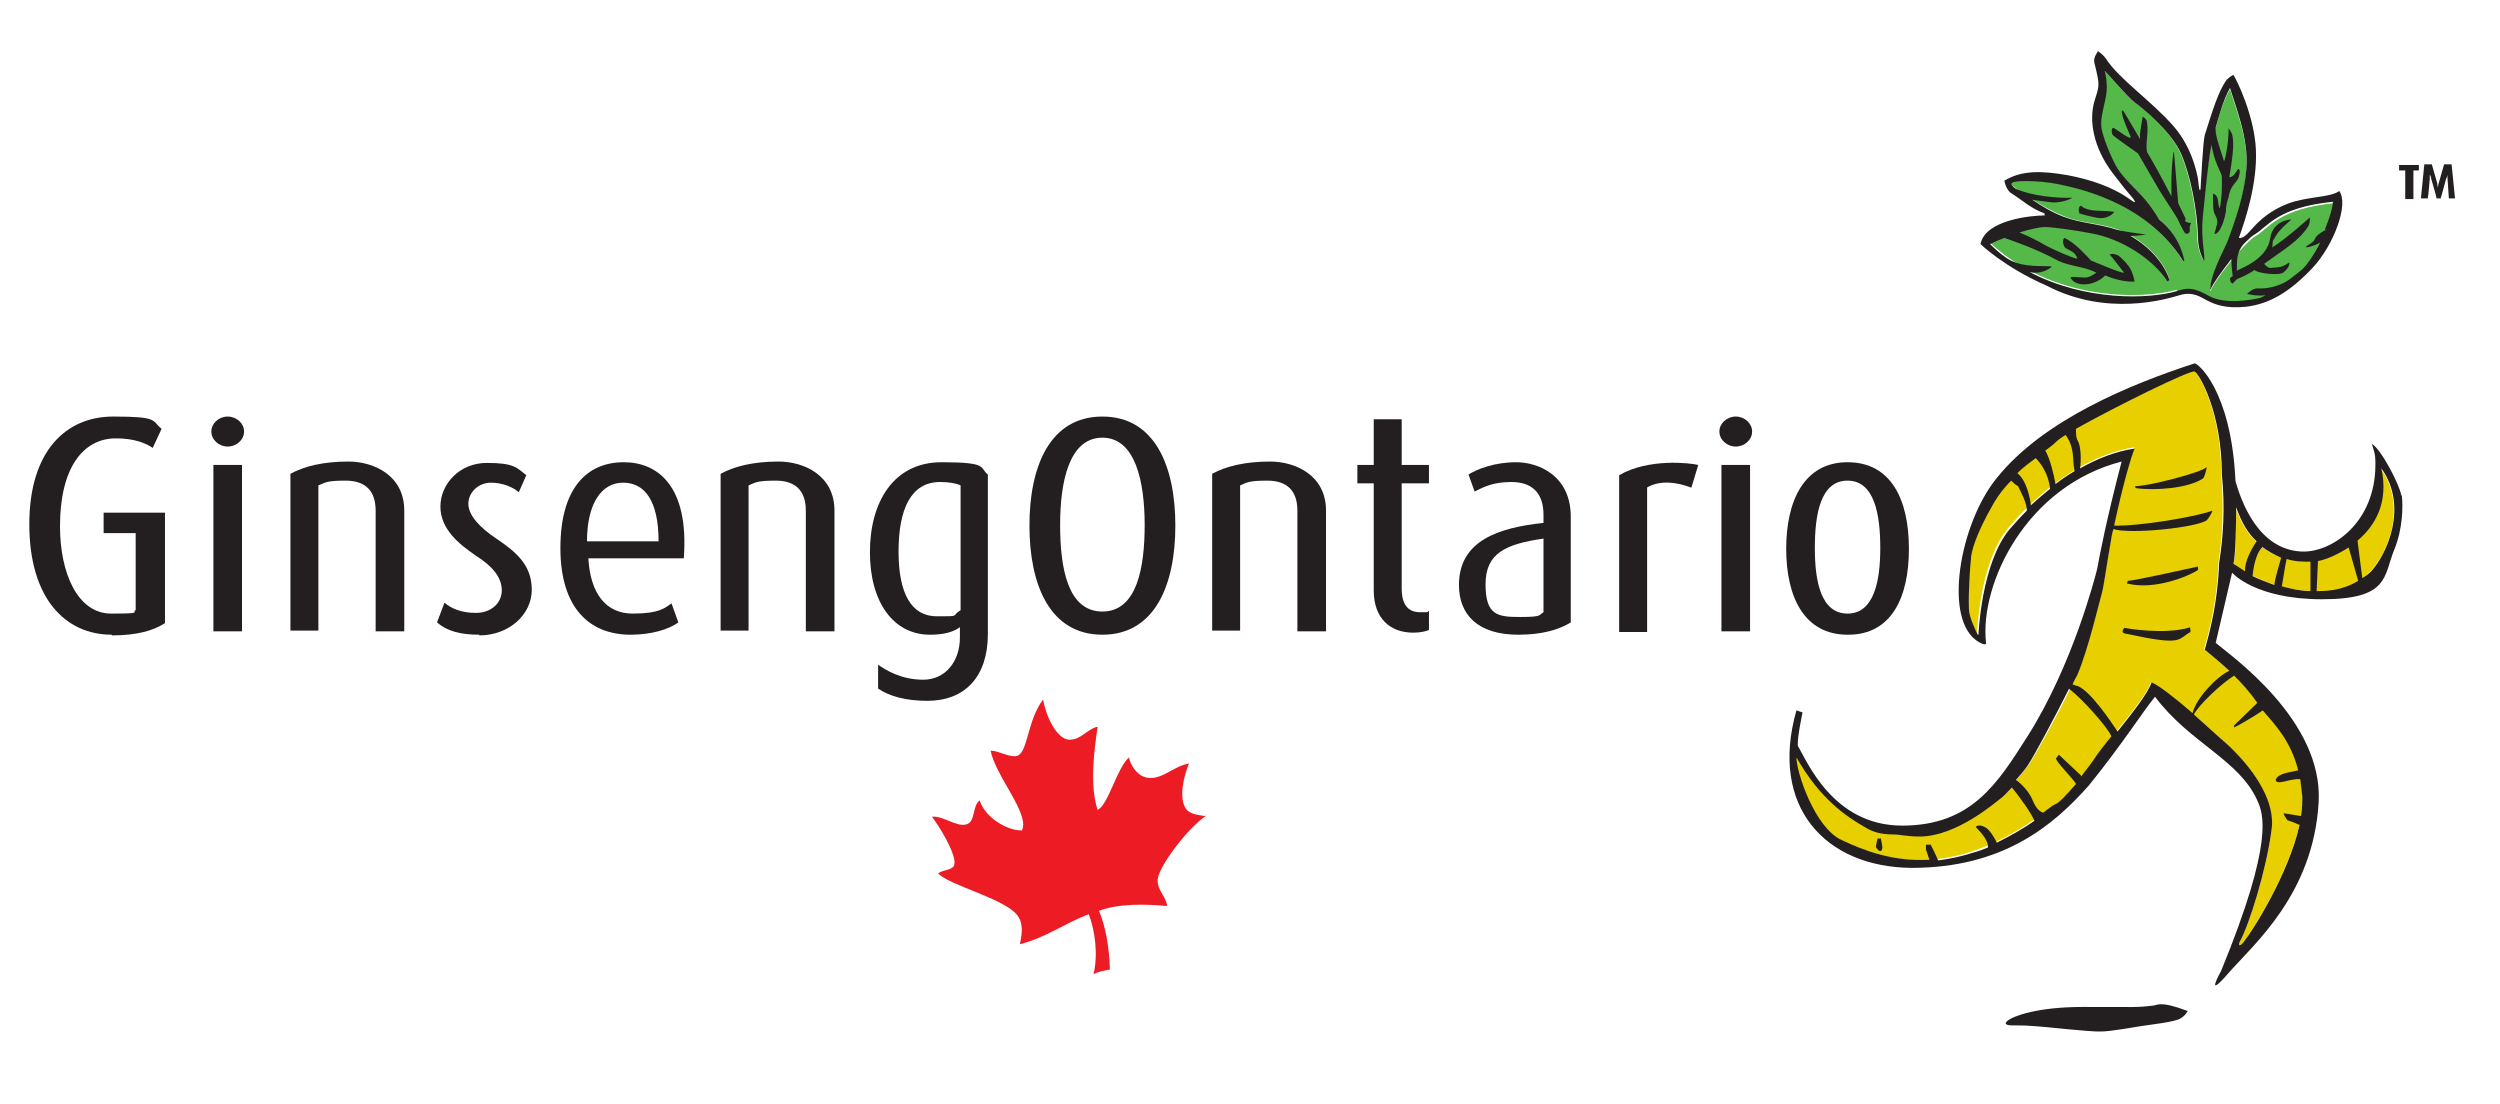
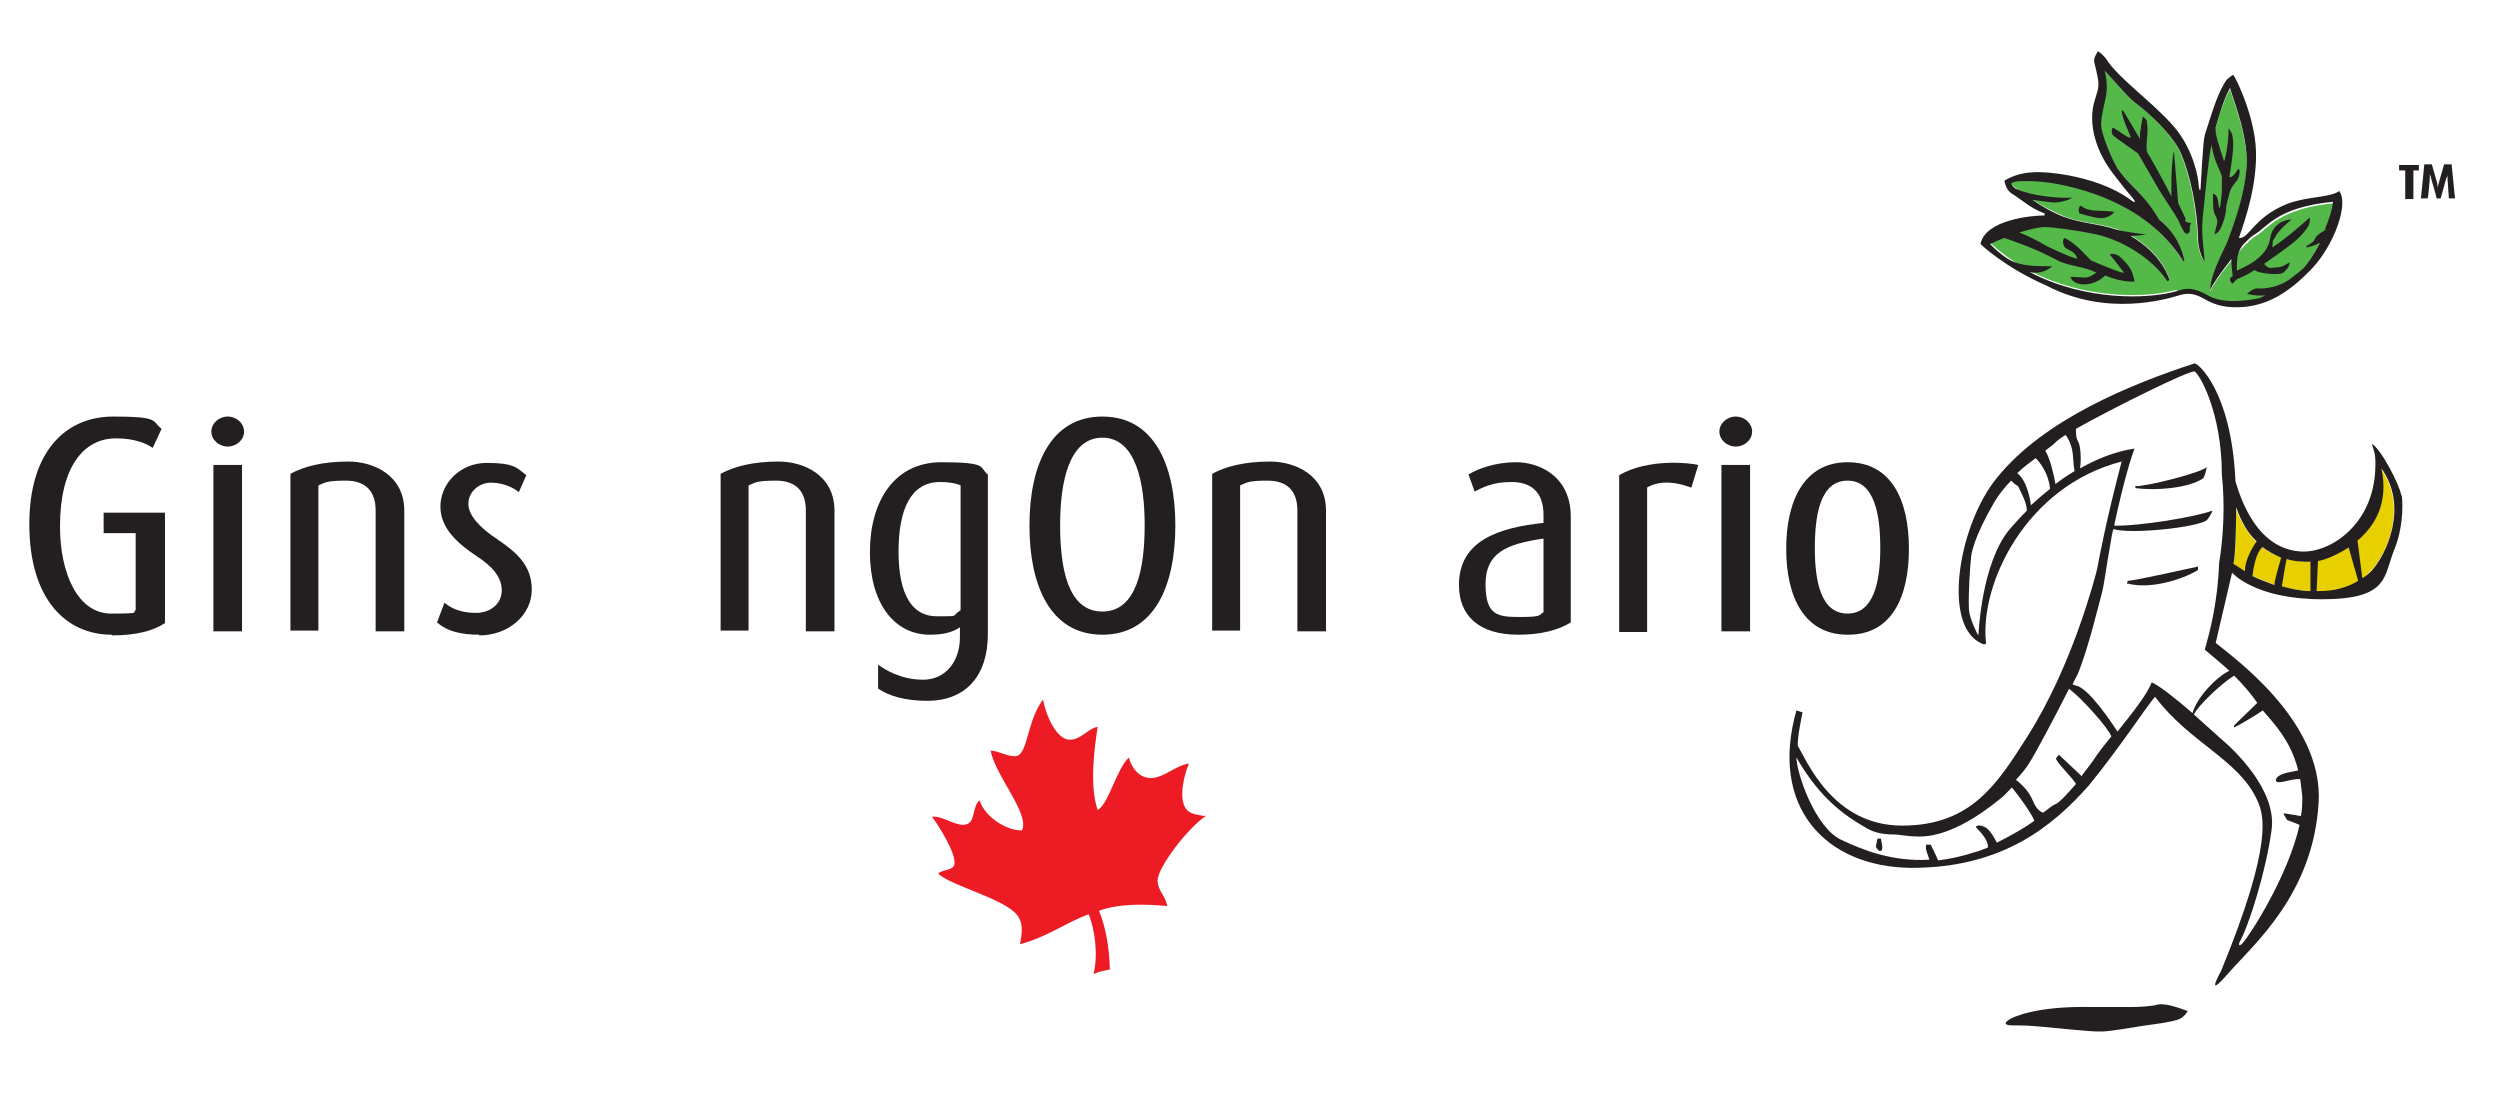
<svg xmlns="http://www.w3.org/2000/svg" version="1.1" viewBox="0 0 366.7 162">
  <defs>
    <style>
      .cls-1, .cls-2 {
        fill: #231f20;
      }

      .cls-3 {
        fill: #ed1c24;
      }

      .cls-3, .cls-4, .cls-2, .cls-5 {
        fill-rule: evenodd;
      }

      .cls-4 {
        fill: #e8cf00;
      }

      .cls-5 {
        fill: #54b948;
      }
    </style>
  </defs>
  <g>
    <g id="Layer_1">
      <g>
        <path class="cls-1" d="M16.4,93.1c-6.8,0-12.1-5.3-12.1-16.2s5.5-15.8,12.3-15.8,5.6.6,7.1,1.8l-1.3,2.8c-1-.7-2.7-1.4-5.4-1.4-4.8,0-8.2,4.3-8.2,12.9,0,6.9,2.6,12.8,7.5,12.8s2.9-.2,3.6-.5v-11.3h-4.7v-3h9v16.2c-1.7,1.1-4.1,1.8-7.8,1.8Z" />
        <path class="cls-1" d="M55.1,92.6v-17.7c0-2.9-1.5-4.4-4.4-4.4s-3,.3-4,.7v21.3h-4.1v-23c2-1.1,4.8-1.8,8.5-1.8s8.2,2,8.2,7.2v17.7h-4.1Z" />
        <path class="cls-1" d="M70.3,93.1c-2.7,0-4.7-.5-6.2-1.8l1.1-2.9c.9.8,2.4,1.5,4.6,1.5s3.8-1.4,3.8-3.3-1.3-3.5-3.8-5.1c-2.5-1.7-5.2-3.9-5.2-7.2s2.8-6.4,6.8-6.4,4.4.7,5.8,1.8l-1.1,2.5c-.8-.7-2.3-1.4-4.1-1.4s-3.3,1.4-3.3,3.1,1.7,3.5,4.1,5.1c2.8,1.9,5.2,3.8,5.2,7.5s-3.4,6.7-7.7,6.7Z" />
        <path class="cls-1" d="M118.2,92.6v-17.7c0-2.9-1.5-4.4-4.4-4.4s-3,.3-4,.7v21.3h-4.1v-23c2-1.1,4.8-1.8,8.5-1.8s8.2,2,8.2,7.2v17.7h-4.1Z" />
        <path class="cls-1" d="M136.1,102.8c-3.3,0-5.7-.7-7.3-1.8v-3.5c1,.7,3.3,2.2,6.6,2.2s5.4-2.7,5.4-6.2v-1.5c-1.1.8-2.6,1.1-4.4,1.1-5.3,0-8.8-4.7-8.8-12.1s3.5-13.2,10.5-13.2,5.5.8,6.8,1.8v23.4c0,6.2-3.3,9.8-8.9,9.8ZM140.9,71.2c-.6-.3-1.7-.5-3-.5-4.3,0-6.1,4-6.1,10.2s1.9,9.5,5.6,9.5,2,0,3.5-.9v-18.3Z" />
        <path class="cls-1" d="M161.7,93.1c-7.7,0-10.7-7.3-10.7-16s3-16,10.7-16,10.7,7.3,10.7,16-3,16-10.7,16ZM161.7,64.2c-4.9,0-6.2,6.5-6.2,12.8s1.1,12.7,6.2,12.7,6.2-6.5,6.2-12.7-1.3-12.8-6.2-12.8Z" />
        <path class="cls-1" d="M190.3,92.6v-17.7c0-2.9-1.5-4.4-4.4-4.4s-3,.3-4,.7v21.3h-4.1v-23c2-1.1,4.8-1.8,8.5-1.8s8.2,2,8.2,7.2v17.7h-4.1Z" />
        <path class="cls-1" d="M222.7,93.1c-5.9,0-8.7-2.9-8.7-7.3,0-6.5,5.8-8.4,12.4-9.1v-1.2c0-3.4-1.9-4.8-4.7-4.8s-4.2.8-5.4,1.4l-.9-2.5c1.3-.8,3.8-1.8,7-1.8s8,1.9,8,8v15.5c-1.8,1.1-4.3,1.8-7.7,1.8ZM226.4,79c-5.5.8-8.5,2.1-8.5,6.7s1.8,4.8,5.1,4.8,2.7-.3,3.4-.7v-10.8Z" />
        <path class="cls-1" d="M271,93.1c-6.4,0-9-5.6-9-12.6s2.6-12.7,9-12.7,9,5.5,9,12.7-2.6,12.6-8.9,12.6ZM271,70.5c-4,0-4.8,5-4.8,9.9s.9,9.6,4.8,9.6,4.8-4.8,4.8-9.6-.8-9.9-4.8-9.9Z" />
        <path class="cls-1" d="M33.4,65.5c-1.3,0-2.4-1-2.4-2.2s1.1-2.2,2.4-2.2,2.4,1,2.4,2.2-1.1,2.2-2.4,2.2ZM31.3,92.6v-24.4h4.2v24.4h-4.2Z" />
        <path class="cls-1" d="M254.6,65.5c-1.3,0-2.4-1-2.4-2.2s1.1-2.2,2.4-2.2,2.4,1,2.4,2.2-1.1,2.2-2.4,2.2ZM252.5,92.6v-24.4h4.2v24.4h-4.2Z" />
-         <path class="cls-1" d="M86.3,81.9c.3,5.2,2.6,8.1,6.5,8.1s4.7-.8,5.7-1.5l1,2.8c-1.4,1-3.9,1.8-7,1.8-6.1,0-10.3-4-10.3-12.7s3.8-12.6,9.3-12.6c4.9,0,9.6,3.4,8.8,14.1h-14ZM96.6,79.4c0-5.9-2-8.6-5.2-8.6s-5.3,3.1-5.3,8.6h10.4Z" />
-         <path class="cls-1" d="M207.3,92.8c-3.4,0-5.8-2.1-5.8-6.2v-15.7h-2.4v-2.7h2.4v-6.7h4.1v6.7h4v2.7h-4v15.4c0,2.6,1.1,3.5,2.7,3.5s.9,0,1.3-.2v2.8c-.4.2-1.3.4-2.3.4Z" />
        <path class="cls-1" d="M248,71.5c-2.1-.8-4.5-1.1-6.4,0v21.2h-4.1v-23c4.3-2.5,10.4-1.8,11.6-1.5l-1,3.3Z" />
      </g>
      <g>
-         <path class="cls-4" d="M263.4,111.1c0,2.2,2.7,10.3,6.6,12.1,4.7,2.2,10.9,4.4,19.2,1.7,6.7-2.2,11.3-6.4,12.2-6.8,1-.5,3.7-3.5,6.2-7.2,1.5-2.2,6.9-8.1,7.9-10.8,1.7.5,8.5,6.7,10.2,8.2,1.7,1.5,8.2,7.5,7.5,13.4-.8,5.9-3.3,14-4.7,16.5-.3.5,0,.6.4.2,1.6-1.9,9.2-14.1,8.8-21.6-.4-7.8-4.4-10.7-6.4-13.5-3.1-4.4-6.4-6.6-8-8.1.7-2.5,1.9-6.9,2.1-12.7.6-3.7.8-8.3.4-13,0-9.1-3.3-14.8-4-15.1-.7-.3-18.9,8.8-20.2,10.3-1.3,1.4-6.3,3.9-9.2,8.8-2.9,4.9-3.4,7.4-3.4,8.3,0,.8-.4,4.8-.3,7.3,0,1.2,1.1,3.4,1.3,3.8,0,0,0,0,0,0,0,0,.3-10.4,4.6-15.5,4.2-5,10.9-10.6,18.5-11.8-.6,1.4-2.1,6.2-3.5,13.7-.6,3.3-1,6.5-1.3,7.5-.3,1-2,8.4-3.6,12-1.6,3.7-6,11.7-7,13.2-.6.9-3.2,4-4.2,4.8-.7.6-6.6,5.6-12,5.7-1.9,0-2.9-.3-3.8-.3-1.9,0-3.1-.4-4.3-1.1-2.8-1.6-6.6-4.2-10-10.2Z" />
        <path class="cls-4" d="M328,74.4c0,2.8,0,7.1-.4,8.3,2.4,2,7.5,4,11.6,4s5.1.3,8.5-2.9c2.4-2.5,5.5-9.4,1.5-15.1,2.1,9.7-7.8,13.6-10.1,13.7-2.3,0-8.5-.1-11.2-8Z" />
      </g>
      <path class="cls-5" d="M319.3,42.5c-5.2,1.5-18.3,1.6-27.4-6.9,2.4-1.3,7-2.4,8-2.4,1.1,0,4.7.5,6.7.9,4.7.8,9.2,3.9,11.2,6.9.2.4.4-.1.4-.1,0,0-1-3.8-5.9-6.5-3.4-1.8-6.4-1.4-9.6-2.7-3.2-1.3-7-3.9-7.7-4.7-.7-.8,4.4-.6,6.7-.1,2.4.5,12.7,2.4,18.3,11.1.2.3.3.2.3.2,0,0-.4-3.5-3.7-6.1-1.4-2.4-2.7-3.7-3.9-4.9-1.1-1.1-1.8-2-2.2-2.6-.6-.9-2.5-5.1-2.4-6.6,0-1.4.7-3.4.8-4.7.1-1.1-.1-2.5-.3-3,0,0,0,0,0,0,.4.3,3.4,3.9,4.4,4.6,1.1.8,5.4,4.3,6.8,7.5,1.4,3.2,2.4,8.2,2.5,12.3,0,1.7.6,3,.9,3.5.2-.8-.5-3.3-.2-6.4.3-3.1,1-9.6,1.5-11.2.5-1.6,1.2-5.1,2.6-7.5.7,2.4,2.8,7.5,2.4,11.9-.3,3.7-1.6,7.5-2.8,10.7-1.7,3.5-2.5,5.5-2.5,6.9,0,0,0,.1.1,0,.2-1,4.7-6.9,6.6-8,1.9-1.1,3.3-4,11.5-4.8-.4,3.4-3.5,8.6-4.6,9.7-.9.8-5,4-6.3,4.3-1.3.3-5.2,1-7.5-.3-2.3-1.3-3.2-1.2-4.7-.7Z" />
      <g>
        <path class="cls-2" d="M320.9,148.3c-4.2-1.6-4.5-.8-5.1-.8-2.5.3-2.5.2-10.3.2-6.6,0-10.1,1.3-11,2-.9.7.5.7.5.7,0,0,2.4,0,3.2.1.8,0,8.6.9,10,.8,1.4,0,4.5-.6,5.9-.8,1.3-.2,4.9-.6,5.7-1.1.8-.4,1.2-1.3,1.2-1.3Z" />
        <g>
          <path class="cls-2" d="M343,28.1c-1.4.9-4.6.7-7.5,1.8-5,2-5.6,5.2-7.1,5,1.1-3.1,2.7-8.1,2.5-12.9-.2-4.9-2.8-10.3-3.3-11-.2,0-.9.6-1,.7-1.2,1.7-2,4.3-3.2,8.1-.3,1.2-.5,6.3-.6,7.5,0,.8-.2.8-.3-.1,0-.9-.7-5.2-3.6-8.6-3.2-3.7-8.2-7.1-10-10-.3-.4-.7-.8-1.2-1.1,0,.2-.7.9-.5,1.7.9,3.6.7,3.3,0,5.7-.8,2.7-.2,6.7,2.7,10.5,1.6,2.1,2.1,2.7,2.8,3.5.2.2,1,1.3-.2.4-2.6-1.9-6-3-9.2-3.6-4-.7-6.8-.7-9.3.8.2,1,.6,1.6,1.1,1.9,1.6,1,2.8,2.2,4.8,2.9,0,0,0,.3,0,.3-1.8,0-8.7.6-9.4,4.2,0,0,3.5,3.4,9.7,6.1,8.8,4.6,17.5,2,19.5,1.4,2-.6,3.1.3,4.1.8,1,.5,2.5,1.2,5.6.9,3.5-.4,6.5-2.2,9.8-5.7,3.1-3.3,5.4-9.4,3.9-11.3ZM341.3,33.6c-2.8,1.6-.8,1.3-3,2.5,0,0,0,.2,0,.2.5-.1,1.3-.3,2-.7-.9,1.8-1.9,3.2-2.5,3.8-.3.3-1.1.9-2,1.6,0,0,0,0,0,0-1.4,1-3.3,1.4-4.7,1.3-.7,0-1.5.8-1.5.8,0,0,1.4.4,2.7.2-.3.2-.6.3-.8.4-1.3.3-5.2,1-7.5-.3-2.3-1.3-3.2-1.2-4.7-.7-4.1,1.2-13.4,1.5-21.6-2.8,1.6.4,2.8-.4,3.3-.8-1.1-.2-4.3.3-6.6-1.2-.9-.6-1.7-1.3-2.5-2.1.6-.3,1.3-.6,2.1-.9,1.4.5,4.5,1.5,8,3.4,1.8.8,3.8.8,5.5,1.7-.5.3-1.1.8-1.9.7-1,0-1.6-.2-1.9,0,.6,1.4,3.4,1.4,5.1-.3,1.1.5,2.9,1,4.3.9-.3-1.5-.6-2.2-2.1-3.6-.6-.6-1.7-.5-1.5-.3.4.4,1.8,2.3,2,2.5.5.6-4.8-1.7-4.8-1.7-.7-.7-2.3-2.6-3.9-3.3-.4.4-.1,1.3.2,1.5,1.1.6,1.4.7,1.7,1.5,0,.2-2.1-.7-2.1-.7,0,0-2.3-1-2.9-1.4-.3-.2-2.2-1.2-3.5-1.7,1.6-.5,3.1-.8,3.7-.8,1.1,0,4.7.5,6.7.9,4.7.8,9.2,3.9,11.2,6.9.2.4.4-.1.4-.1,0,0-1-3.7-5.7-6.4,1.1,0,2.3-.2,2.3-.2h0c-.6-.1-2.7-.3-4.3-.7-2.7-.9-5.1-.9-7.8-1.9-1.6-.6-3.3-1.6-4.6-2.5.8.1,2,.3,3.1.4,1.1,0,2.1-.3,2.8-.7-2.4.1-6.1-.3-8.3-1.3-.3-.2-.5-.4-.6-.6-.7-.8,4.4-.6,6.7-.1,2.4.5,12.7,2.4,18.3,11.1.2.3.3.2.3.2,0,0-.4-3.5-3.7-6.1-1.4-2.4-2.7-3.7-3.9-4.9-1.1-1.1-1.8-2-2.2-2.6-.6-.9-2.5-5.1-2.4-6.6,0-1.4.7-3.4.8-4.7.1-1.1-.1-2.5-.3-3,0,0,0,0,0,0,.4.3,3.4,3.9,4.4,4.6,1.1.8,5.4,4.3,6.8,7.5,1.4,3.2,2.4,8.2,2.5,12.3,0,1.7.6,3,.9,3.5.2-.8-.5-3.3-.2-6.4.3-2.8.8-8.5,1.3-10.7.3,2.5,1.5,4.2,1.5,4.7,0,1.2.1,2.4-.3,4.7-.4-.7,0-1.9-1-2.2,0,2.1,0,2.6.4,3.3.4.7.2,1.3.1,1.5-.2.9-.3,1-.3,1.1.8.1,1.5-2,1.7-3.3,0-1.2.4-1.9.5-2.6.3-1.3,1.2-1.7,1.4-2.5.3-1.1,0-1.2-.2-1-.2.3-.6,1.1-1.2,1.1.4-2.5.8-4.9.4-6.3-.1-.3-.3-.6-.5-.9,0,2.4-.6,5.1-.7,4.8,0-.2-1-2.8-1.2-4.2,0-.3,0-.6,0-.7.5-1.7,1.1-4,2.1-5.8.7,2.4,2.8,7.5,2.4,11.9-.3,3.7-1.6,7.5-2.8,10.7-1.7,3.5-2.5,5.5-2.5,6.9,0,0,0,.1.1,0,.1-.5,1.5-2.5,3-4.4,0,1.2.2,2.5.2,2.5,0,0-.4.2-.4.4,0,.6.4.7.4.7,0,0,.5-.6.7-.7.3-.1,1.5-.6,2.5-1.3.2.3,1.7.6,3,.6.8,0,1-.1,1.2-.2,1.1-.9.9-1.5.9-1.5-1,.6-1,.7-2.8.8-.4,0-.8-.5-.9-.6,3.2-2.3,5.1-3.4,6.4-5.4.4-.5.3-1.4.3-1.4,0,0-3.3,3-5.5,4.4.1-1.1,0-.9.3-1.3.6-1.3,2.1-2.4,2.5-2.8-.5,0-2.7.3-3.1,2.7-.4,3.1-4.2,4.4-4.9,4.8,0-1.7,0-2.7,1-3.9.6-.6,1.2-1.2,1.6-1.4,1.9-1.1,3.3-4,11.5-4.8-.1,1.2-.6,2.6-1.2,4.1Z" />
          <path class="cls-2" d="M307.5,30.9c-.5,0-1.7-.2-2.1-.6-.4-.4-.5.4-.5.5,0,.1.1.5.1.5,0,0,1.9.6,3.1.7,1.2,0,1.9-.7,2-.9.1-.1-2.1-.2-2.6-.2Z" />
          <path class="cls-2" d="M320.6,32.1c-.1-.2-1.1-2.3-1.1-2.3,0,0-.5-6.2-.6-7.3-.1-1.1-.4,2.4-.4,3.9,0,1.4,0,2.4,0,2.4-3.5-6.7-3.5-6.2-3.6-6.6-.2-1.4.3-2.6,0-4.4,0-.3-.6-.7-.6-.7,0,0-.5,2.6-.4,2.9,0,.3,0,.4,0,.4l-2.3-3.9c-.3-.5-.5-.4-.3.3.1.7.9,2.5,1.2,3.2.3.8-2-1-2.4-1.2-.4-.3-.5.8-.1,1.1.3.3,3.6,2.6,3.6,2.6l2.9,5c.4.8,2.9,4.4,3.1,5,0,.1.7,1.4.7,1.4.4.8,1,.2.9-.2-.1-.6.2-.9.2-1,0,0,0,0,0,0,0,0-.7,0-.9-.3Z" />
        </g>
        <g>
          <path class="cls-2" d="M352.2,72.6c-.2-1.4-2.9-6.7-4.3-7.5.4,1.4.6,1.5.5,3.9-.4,8.1-6.7,12.1-10.8,11.9-6.5-.3-8.9-7.6-9.7-10.3-.6-13.4-5.6-17.4-6-17.3-9.2,3-22.1,8.2-29,16.8-5.5,6.7-8,21.1-2.6,24.1,1.2.7,1,0,1,0-.9-8.6,5.9-22.9,19.9-26.5-2.3,8.8-3.2,13.7-3.6,15.8-.3,1.2-3.6,14.1-10.2,24.5-4.4,6.9-8.2,13.1-18.4,13.1s-14-9.6-15.3-11.7c-.1-1.2.7-4.9.7-4.9l-.9-.3c-4,14.1,4.2,23,16.9,23.1,13.3,0,20.7-6.1,26-12.1,4.8-5.9,8.1-11.1,9.7-13,5.1,6.8,12.3,9.2,15,15.2.9,2,2.5,6-5.3,25,0,0-2.6,4.6,1.1.3,3.8-4.3,12.4-11.6,13.2-25,.7-12.1-13-21.6-15.1-23.4.8-3.4,2.4-10.3,2.4-10.3,0,0,3.3,3.9,13.2,3.9s9-3.4,10.6-7.3c1.2-2.9,1.3-6.2,1.1-7.9ZM301.6,64.8c.2-.2.7-.6,1.4-1,1.4,2.1.9,3.3,1.3,5.3-1,.6-1.9,1.2-2.8,1.9-.2-1.2-.8-3.8-1.5-4.9.7-.5,1.2-.9,1.6-1.3ZM290.1,93.1s0,.1,0,0c-.2-.4-1.3-2.6-1.3-3.8-.1-2.5.2-6.5.3-7.3,0-.8.5-3.3,3.4-8.3.7-1.2,1.6-2.3,2.5-3.2.3.3.6.6,1,.8.5,1,1.3,2.5,1.3,3.6-.9.9-1.7,1.8-2.5,2.7-4.2,5-4.6,15.5-4.6,15.5ZM297.9,74.2c-.1-1-.6-3.7-2-4.8.9-.9,1.9-1.6,2.7-2.2.7.7,1.9,2.3,2.1,4.5-1,.8-1.9,1.6-2.8,2.4ZM284.2,126c-.2-.5-.7-1.5-1-2.1h-.7s0,.7,0,.7l.5,1.5c-5.3.3-9.5-1.3-12.9-2.9-3.9-1.8-6.6-9.9-6.6-12.1,3.4,6,7.2,8.6,10,10.2,1.1.7,2.3,1.1,4.3,1.1.9,0,1.8.3,3.8.3,5.4,0,11.2-5.1,12-5.7.4-.3.9-.9,1.5-1.5,1,1.2,2.9,3.8,3.3,4.9-1.4,1-3.3,2.1-5.5,3.2-.4-.8-1.1-2-1.8-2.3-1-.5-1.3,0-1.3,0,.5.6,1.8,1.7,1.8,3-.7.3-1.5.6-2.3.8-1.8.6-3.5.9-5,1.1ZM305.4,113.9l-3.4-3.2-.4.5c-.3.3,2.7,3.2,2.9,3.8-1.4,1.6-2.5,2.8-3.1,3-.3.1-.9.6-1.7,1.2-.4-.1-1-.5-1.5-1.7-.6-1.5-1.8-2.6-2.5-3.1.9-1,1.7-2,1.9-2.4.8-1.2,3.9-7,5.9-11,0,.1.2.2.2.2,1.7,1.3,5.4,5.4,6,6.8-.9,1.1-1.6,2-2.1,2.7-.7,1.1-1.5,2.1-2.2,3ZM328.5,138.2c1.4-2.5,3.9-10.5,4.7-16.5.8-5.9-5.7-11.9-7.5-13.4-.7-.6-2.2-2-3.9-3.5.6-1.3,4.1-4.6,5.9-5.7,1.1,1.1,2.3,2.4,3.4,4l-3.4,3.3v.3c.1,0,2.8-1.5,4.2-2.5,1.7,2,4.1,4.4,5.2,8.8-1.2.3-3,.4-3.3,1.4.1.9,2.3-.3,3.6-.1.1.8.2,1.6.3,2.5,0,.9,0,1.9-.2,2.9-1.2-.2-2.4-.4-2.5-.4-.2,0,.5,1,.5,1,0,0,.9.3,1.8.7-1.6,7.2-7,15.8-8.4,17.4-.4.4-.6.3-.4-.2ZM325.5,82.6c-.2,5.8-1.4,10.2-2.1,12.7.8.7,2.1,1.7,3.6,3.1-1.8.8-4.8,3.9-5.4,6.2-2.4-2.1-5.1-4.2-6-4.5-.6,1.7-3,4.7-5,7.2-1-1.5-4-6-5.9-6.7-.3,0-.5-.2-.7-.2.2-.5.5-1,.7-1.4,1.6-3.7,3.3-11,3.6-12,.3-1,.7-4.2,1.3-7.5.1-.6.2-1.3.4-1.9,2.4.8,12.2-.2,13.7-1.3.2-.2.9-1.3.8-1.4-2.3.9-10.7,2.3-14.4,2.2,1.3-6.1,2.5-10.1,3-11.3-2.8.4-5.5,1.5-8,2.9.2-1.3.1-3.3-.3-4-.3-.4-.3-1.1-.3-1.8,5.5-3.1,16.8-8.7,17.4-8.4.7.3,4,6,4,15.1.5,4.7.2,9.3-.4,13ZM338.9,82.4c0,1.3,0,3.5,0,4.3-1.3,0-2.8-.3-4.2-.7.2-1.1.5-3.2.7-4,1.3.4,2.5.4,3.4.4ZM331.8,80.2c.9.7,1.9,1.2,2.8,1.6-.3,1.1-.9,3-1,4-1.1-.4-2.2-.8-3.2-1.3.1-1.1.5-3.4,1.4-4.2ZM328,74.4c.8,2.3,1.8,3.9,3,5-.7,1-1.8,3-1.7,4.4-.6-.4-1.2-.8-1.7-1.1.3-1.2.4-5.5.4-8.3ZM339.8,86.7l.2-4.4c1.1-.2,2.8-.9,4.5-2l1.4,4.9c-2.5,1.5-4.8,1.5-6.1,1.5ZM347.8,83.8c-.4.4-.8.7-1.3,1l-.7-5.5c2.6-2.2,4.6-5.6,3.5-10.6,4,5.6.8,12.6-1.5,15.1Z" />
          <path class="cls-2" d="M313.2,71.3c0,0,0,.3.1.3,2.9.4,7.7,0,9.8-1.4.3-.2.5-1.3.6-1.7-.7.8-8.9,2.9-10.5,2.8Z" />
          <path class="cls-2" d="M312.1,85.6c3.9,1,9-1.1,10.3-2v-.5s-9.4,2.1-10.3,2.1c0,0-.2.4,0,.5Z" />
-           <path class="cls-2" d="M321.3,92c-3.8,1.2-9.7.1-9.7.1,0,0-.6.6,0,.8,8.7,1.9,7.7.9,9.7-.2,0,0,0-.6-.1-.7Z" />
          <path class="cls-2" d="M275.9,123h-.5c0,0-.1.5-.2.9-.1.4,0,.4.3.8.4.3.6,0,.6-.4,0-.3-.2-1.2-.2-1.2Z" />
        </g>
      </g>
      <g>
        <path class="cls-1" d="M354,25v4.2h-1.2v-4.2h-.9v-.8h2.9v.8h-.9Z" />
        <path class="cls-1" d="M359.2,29.1c0-.2-.2-2.9-.2-2.9,0-.3,0-.6,0-.6h0s0,.3-.2.6c0,0-.7,2.6-.8,2.9h-.6c0-.2-.8-2.9-.8-2.9,0-.3-.2-.6-.2-.6h0s0,.3,0,.6c0,0-.2,2.6-.3,2.9h-1l.5-5h1.1l.8,2.8c0,.3.1.6.1.6h0s0-.3.1-.6l.8-2.8h1.1l.5,5h-1.1Z" />
      </g>
      <path class="cls-3" d="M177,119.6h0c-2.8,1.8-7.2,7.7-7.2,9.5,0,1.6,1.2,2.3,1.4,3.8-3.1-.3-7.1-.4-10,.7,1,2.4,1.5,5.3,1.6,8.6-.9.2-1.7.3-2.4.7.7-2.9.2-6.5-.7-8.8-3.5,1.3-6.2,3.4-10.1,4.4.3-1.5.6-3.1-.5-4.4-2.1-2.4-10-4.3-11.5-6,.8-.6,2.3-.4,2.4-1.4.2-1.6-2.3-5.6-3.3-6.9h0c1.6-.2,3.7,1.6,5.1,1.1,1.3-.4.8-2.7,1.9-3.5.8,2.6,4.2,4.5,6.2,4.4,1.2-2.4-3.9-8-4.6-11.7,1.1,0,2.7,1,3.8.8,1.7-.4,1.5-5.1,3.9-8.3.4,2.4,2,5.9,3.9,5.9,1.7,0,2.6-1.6,4.1-1.9-.5,3.4-1.2,8.6,0,12.2,1.6-.8,2.8-6.1,4.6-7.7.2,1.1,1.1,2.4,2.1,2.8,2.3,1,4.4-1.6,6.7-1.9-.7,1.6-1.6,5.1-.4,6.7.6.7,1.5.8,2.7,1Z" />
    </g>
  </g>
</svg>